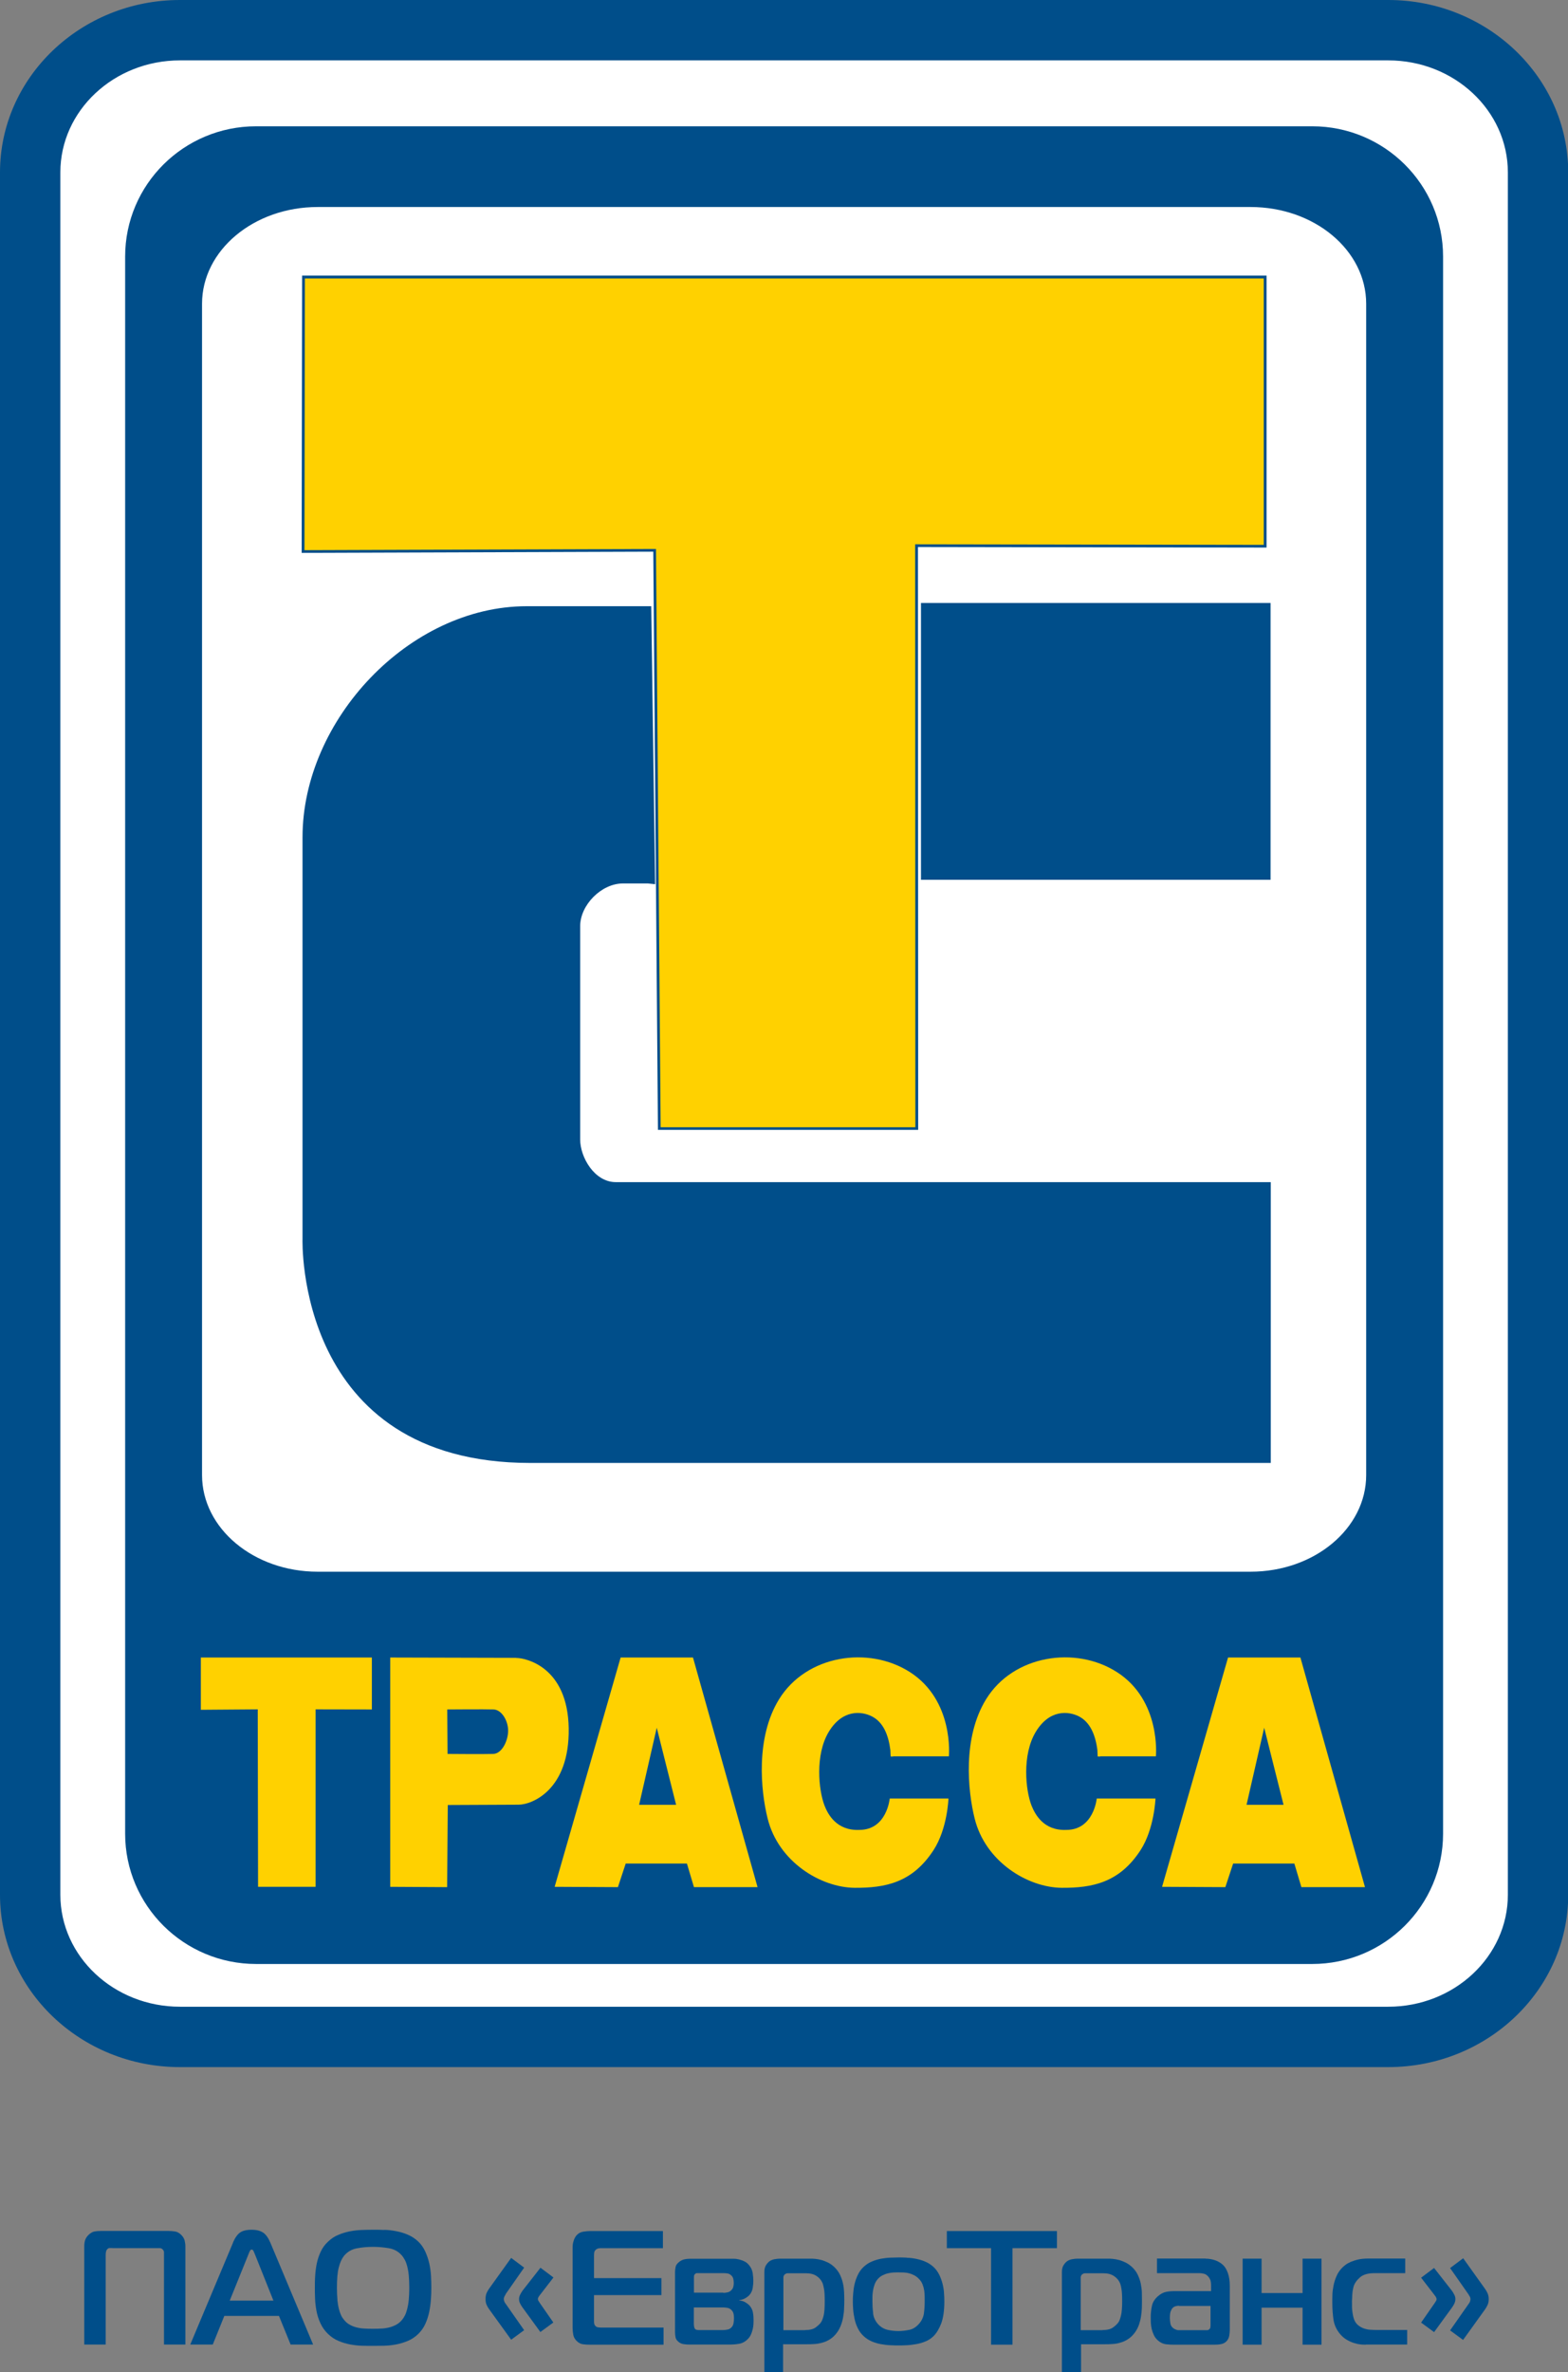
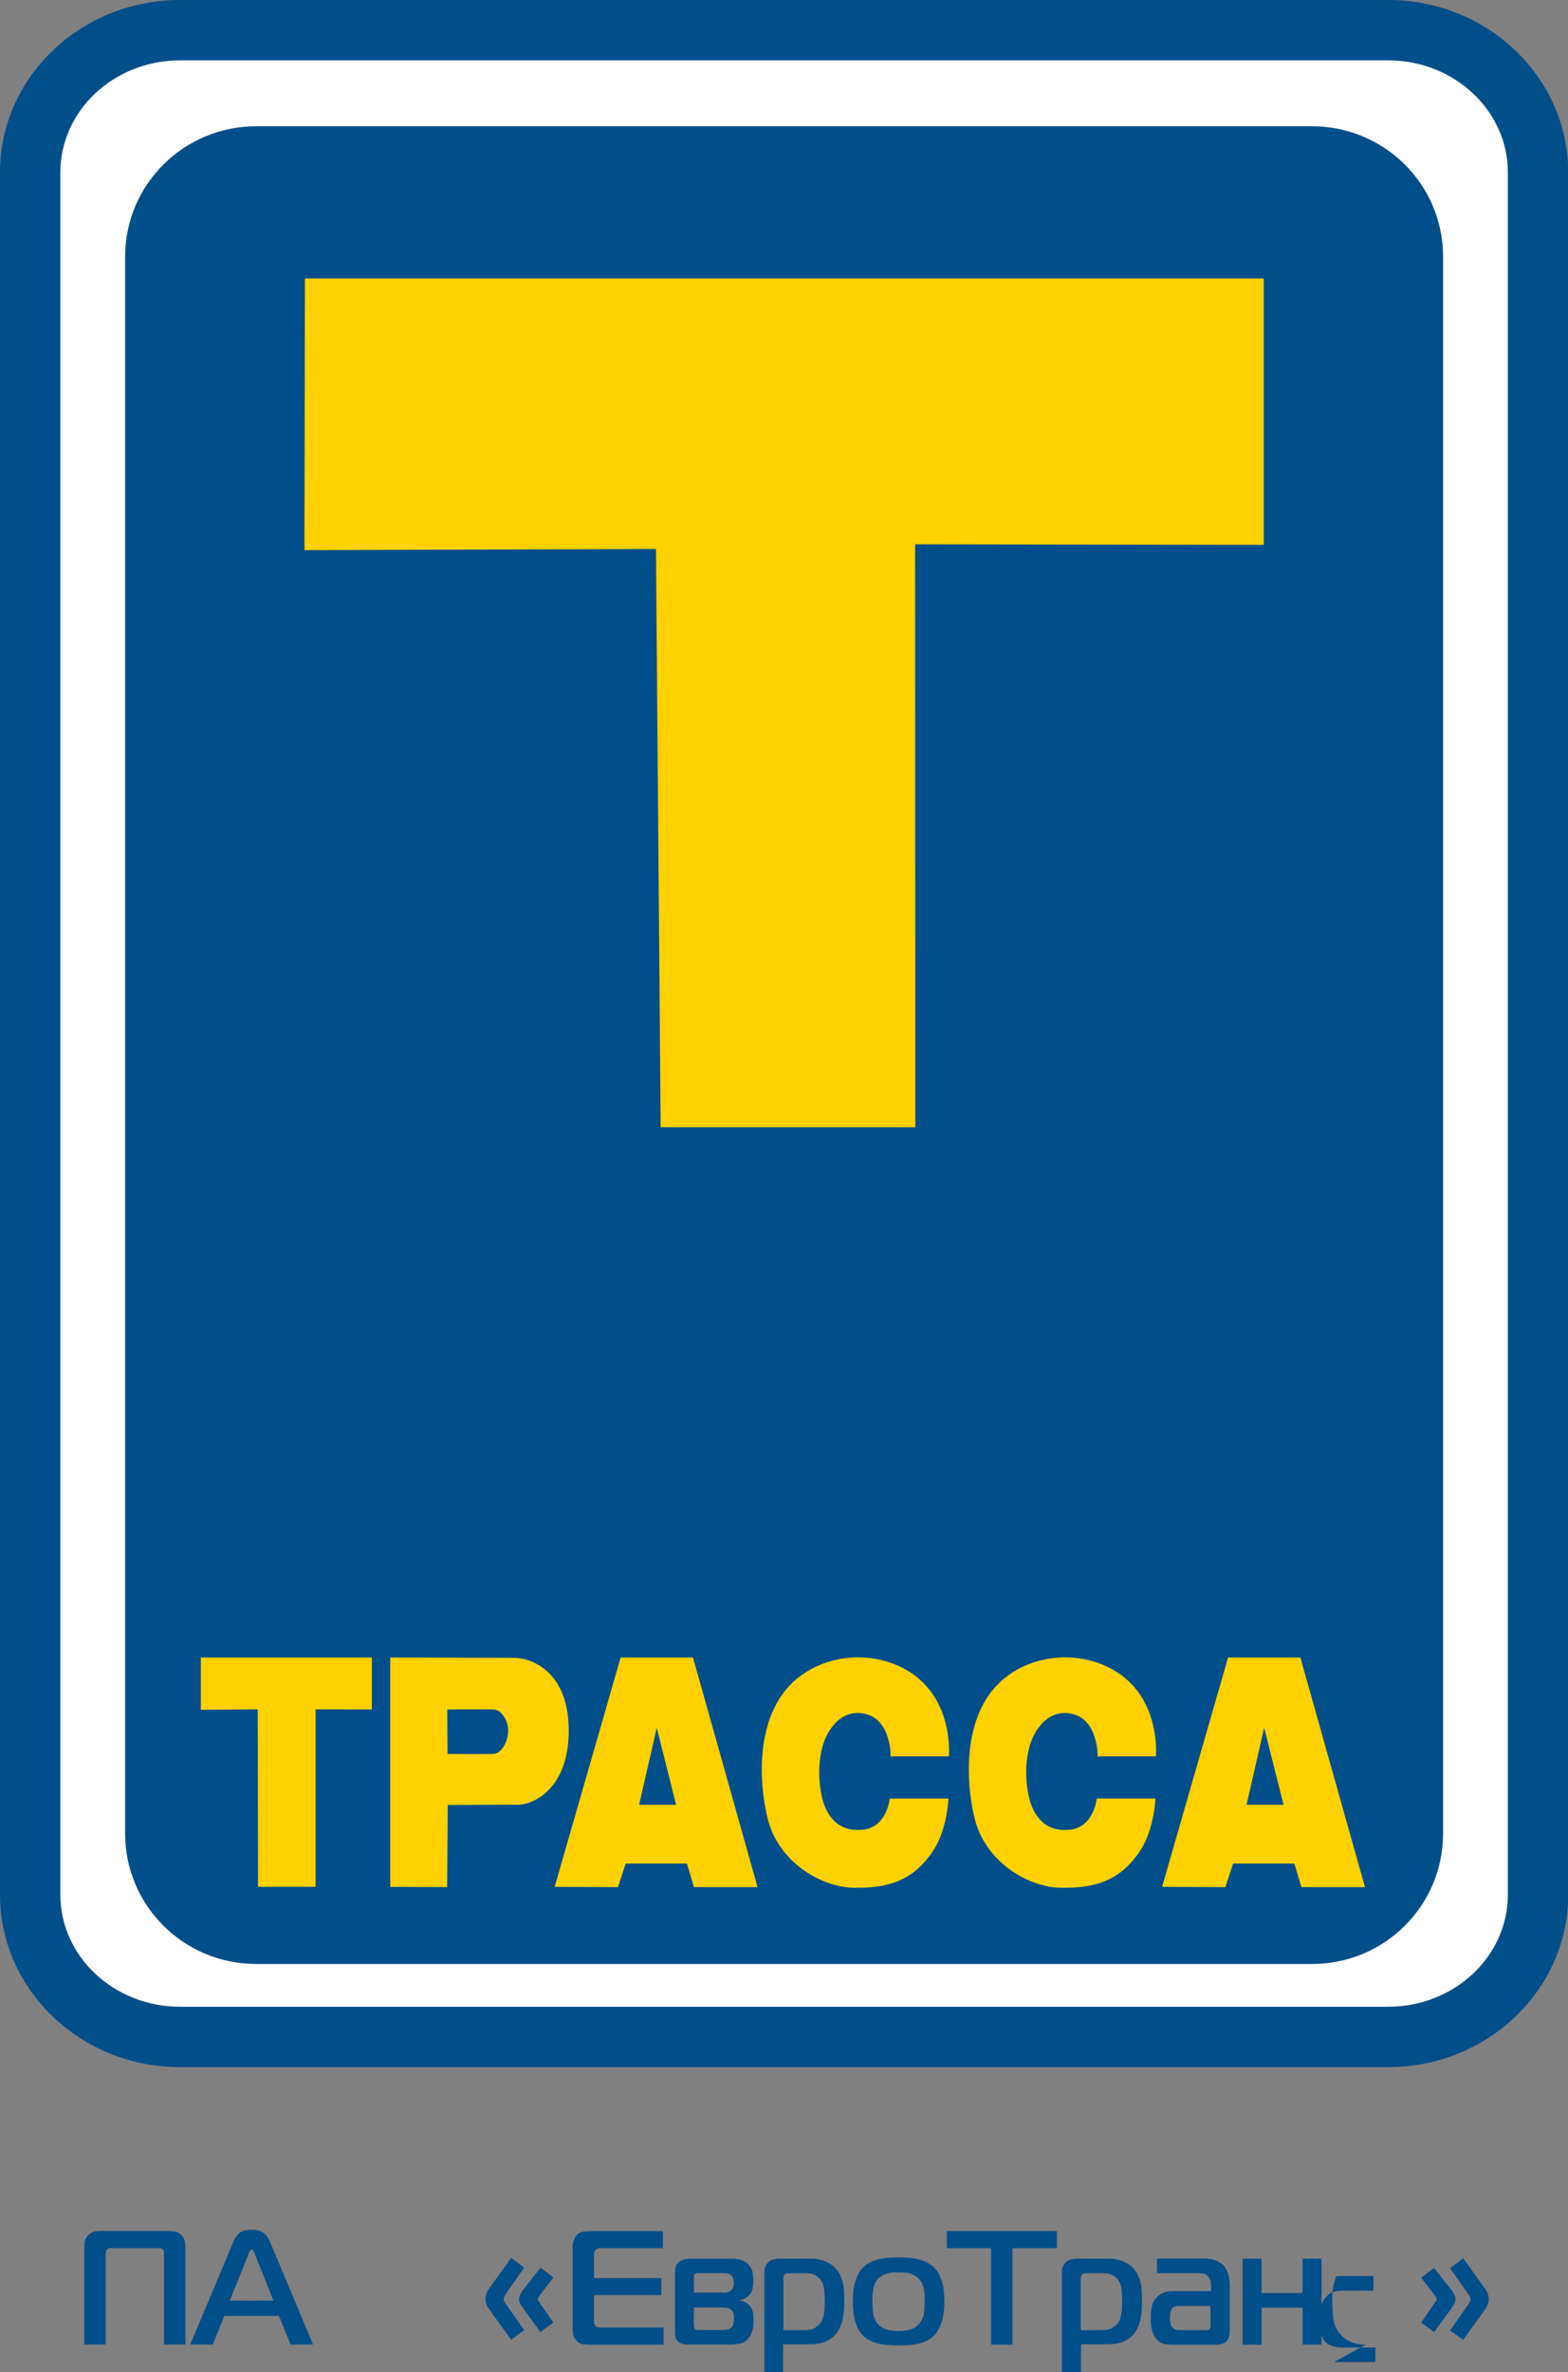
<svg xmlns="http://www.w3.org/2000/svg" id="_Слой_2" data-name="Слой 2" viewBox="0 0 144.97 219.22">
  <rect x="0" y="0" width="144.97" height="219.22" fill="#808080" stroke="none" />
  <defs>
    <style>
      .cls-1, .cls-2 {
        fill: #004e8a;
      }

      .cls-1, .cls-3 {
        fill-rule: evenodd;
      }

      .cls-4 {
        fill: #ffd100;
      }

      .cls-3 {
        fill: #fff;
      }

      .cls-5 {
        fill: none;
      }

      .cls-6 {
        clip-path: url(#clippath);
      }
    </style>
    <clipPath id="clippath">
      <rect class="cls-5" width="144.97" height="191.02" />
    </clipPath>
  </defs>
  <g id="_Слой_1-2" data-name="Слой 1">
    <g>
      <path class="cls-3" d="M142.2,175.09c0,7.26-6.2,13.14-13.85,13.14H16.64c-7.65,0-13.85-5.88-13.85-13.14V15.93c0-7.26,6.2-13.14,13.85-13.14h111.71c7.65,0,13.85,5.89,13.85,13.14v159.16h0Z" />
      <g class="cls-6">
        <path class="cls-2" d="M128.35,191.02H16.64c-9.18,0-16.64-7.15-16.64-15.93V15.93C0,7.15,7.46,0,16.64,0h111.71C137.52,0,144.99,7.15,144.99,15.93v159.16c0,8.78-7.46,15.93-16.64,15.93ZM16.64,5.58c-6.1,0-11.06,4.64-11.06,10.35v159.16c0,5.71,4.96,10.35,11.06,10.35h111.71c6.1,0,11.06-4.64,11.06-10.35V15.93c0-5.71-4.96-10.35-11.06-10.35H16.64Z" />
      </g>
      <path class="cls-1" d="M133.42,169.45c0,6.65-5.42,12.04-12.1,12.04H23.68c-6.68,0-12.11-5.39-12.11-12.04V23.71c0-6.65,5.42-12.04,12.11-12.04h97.64c6.68,0,12.1,5.39,12.1,12.04v145.74h0Z" />
-       <path class="cls-3" d="M126.31,136.31c0,4.94-4.79,8.93-10.69,8.93H29.37c-5.91,0-10.69-4-10.69-8.93V28.07c0-4.94,4.79-8.94,10.69-8.94h86.25c5.91,0,10.69,4,10.69,8.94v108.24h0Z" />
      <polygon class="cls-4" points="60.96 104.29 60.52 50.86 28.02 50.96 28.06 25.6 116.97 25.6 116.97 50.47 84.74 50.42 84.77 104.28 60.96 104.29 60.96 104.29" />
      <path class="cls-2" d="M60.83,104.42v-.13s-.43-53.31-.43-53.31l-32.51.11.04-25.62h89.17v25.13l-32.23-.05.02,53.86h-24.06ZM60.65,50.73v.13s.43,53.31.43,53.31h23.55s-.02-53.87-.02-53.87l32.23.05v-24.62H28.19l-.04,25.11,32.5-.11Z" />
      <polygon class="cls-1" points="85.15 55.72 117.47 55.72 117.47 81.3 85.15 81.3 85.15 55.72 85.15 55.72" />
      <path class="cls-1" d="M60.57,81.71l-.36-25.69h-.32s-11.19,0-11.19,0c-10.87,0-20.73,10.51-20.73,21.35v37.12s-.71,20.7,21.06,20.7h68.46v-25.95h-60.56c-1.97,0-3.29-2.3-3.29-3.94v-19.71c0-1.97,1.97-3.95,3.95-3.95h2.31l.68.07h0Z" />
      <polygon class="cls-4" points="29.18 157.96 34.38 157.97 34.38 153.17 18.57 153.17 18.57 158 23.83 157.96 23.86 174.36 29.18 174.36 29.18 157.96 29.18 157.96" />
      <path class="cls-4" d="M41.35,157.97l.03,4.11s3.42.03,4.23,0c.81-.03,1.37-1.24,1.37-2.15s-.59-1.93-1.34-1.96c-.75-.03-4.29,0-4.29,0h0ZM47.73,153.21c.87,0,4.76.81,4.85,6.5.09,5.69-3.39,7.06-4.64,7.06s-6.54.03-6.54.03l-.06,7.59-5.26-.03v-21.19s10.77.03,11.64.03h0Z" />
      <path class="cls-4" d="M82.58,162.3h5.15s.49-5.16-3.6-7.78c-3.83-2.46-9.59-1.58-12.11,2.52-2.17,3.53-1.69,8.43-1.05,11,.99,4.01,4.91,6.38,8.04,6.41,2.86.02,5.35-.48,7.3-3.48,1.29-1.98,1.38-4.77,1.38-4.77h-5.43s-.26,2.9-2.81,2.9c-2.13.09-2.92-1.48-3.22-2.25-.55-1.43-.88-4.68.38-6.79,1.26-2.11,3.04-1.96,4.04-1.43,1,.53,1.49,1.67,1.67,3.1,0,.29.03.59.03.59h.23Z" />
      <path class="cls-4" d="M60.72,159.66l-1.63,7.12h3.42l-1.79-7.12h0ZM51.28,174.36l6.1-21.19h6.69l5.97,21.22h-5.88l-.65-2.18h-5.66l-.72,2.18-5.85-.03h0Z" />
      <path class="cls-4" d="M101.72,162.3h5.15s.49-5.16-3.6-7.78c-3.83-2.46-9.6-1.58-12.11,2.52-2.17,3.53-1.69,8.43-1.05,11,.99,4.01,4.91,6.38,8.04,6.41,2.86.02,5.35-.48,7.3-3.48,1.28-1.98,1.38-4.77,1.38-4.77h-5.43s-.27,2.9-2.81,2.9c-2.13.09-2.91-1.48-3.22-2.25-.56-1.43-.88-4.68.38-6.79,1.26-2.11,3.04-1.96,4.04-1.43.99.53,1.49,1.67,1.67,3.1,0,.29.03.59.03.59h.24Z" />
      <path class="cls-4" d="M116.88,159.66l-1.63,7.12h3.42l-1.79-7.12h0ZM107.44,174.36l6.1-21.19h6.69l5.97,21.22h-5.88l-.65-2.18h-5.66l-.72,2.18-5.85-.03h0Z" />
    </g>
    <g>
      <path class="cls-2" d="M10.38,207.74c-.08,0-.16,0-.25,0s-.16.05-.23.13c-.05.05-.08.12-.1.22-.02.09-.03.19-.03.28v8.29h-1.98v-9.08c0-.19.02-.37.07-.54.05-.17.15-.34.32-.51.19-.18.38-.29.55-.32s.39-.05.63-.05h6.21c.21,0,.42.02.62.05s.39.14.57.32c.16.16.26.33.31.51.04.18.07.36.07.54v9.08h-1.98v-8.29c0-.08,0-.17,0-.25s-.04-.17-.11-.24c-.07-.08-.15-.12-.24-.13-.09,0-.17,0-.24,0h-4.17Z" />
      <path class="cls-2" d="M21.54,207.23c.19-.44.41-.75.65-.92.24-.17.6-.26,1.07-.26s.8.09,1.06.26.48.48.67.92l3.96,9.43h-2.08l-1.08-2.65h-5.05l-1.07,2.65h-2.08l3.96-9.43ZM21.24,212.6h4.04l-1.71-4.28c-.03-.08-.07-.17-.12-.28-.05-.11-.11-.16-.18-.16s-.13.05-.18.16c-.05.1-.09.2-.12.28l-1.73,4.28Z" />
-       <path class="cls-2" d="M35.51,206.06c.37,0,.74.05,1.11.12.38.07.74.18,1.09.33.35.15.68.36.97.64.27.26.48.57.64.92.16.35.28.71.37,1.09.08.38.14.77.16,1.16.02.39.03.75.03,1.09s-.01.72-.04,1.1c-.03.39-.08.77-.16,1.15-.08.38-.2.75-.36,1.1-.16.35-.38.65-.64.91-.29.28-.61.5-.97.65-.36.15-.72.26-1.09.33-.38.07-.75.11-1.12.12-.37,0-.71.01-1,.01s-.65,0-1.01-.01c-.36-.01-.73-.05-1.11-.12-.38-.07-.74-.18-1.09-.33-.36-.15-.68-.37-.97-.65-.3-.29-.53-.62-.7-.99s-.29-.75-.36-1.13-.12-.76-.13-1.13c-.02-.37-.02-.71-.02-1,0-.36,0-.73.03-1.12.02-.38.07-.76.15-1.14s.2-.74.36-1.08c.16-.35.38-.65.67-.92.29-.28.61-.5.97-.64.35-.15.72-.26,1.09-.33.37-.07.74-.11,1.1-.12s.71-.02,1.03-.02.65,0,1.01.02ZM31.19,212.54c.04.31.08.59.14.82.06.24.13.43.2.58.07.16.16.29.25.4.15.2.33.36.53.47.2.12.41.2.64.26.23.06.47.1.74.11.26.02.52.02.79.02s.53,0,.79-.02c.25-.01.5-.05.74-.11.23-.06.45-.15.65-.26.2-.11.38-.27.54-.47.09-.11.17-.24.25-.4.08-.16.14-.36.2-.58.06-.23.11-.5.14-.83s.05-.69.05-1.11c0-.45-.02-.84-.05-1.16s-.08-.6-.14-.83c-.06-.23-.13-.42-.21-.57-.08-.15-.16-.28-.24-.38-.31-.38-.71-.62-1.18-.71-.48-.09-.99-.14-1.53-.14s-1.06.05-1.53.14c-.47.1-.86.33-1.17.71-.2.26-.36.61-.47,1.06-.12.44-.17,1.07-.17,1.88,0,.43.02.8.05,1.12Z" />
      <path class="cls-2" d="M46.76,212c-.03.05-.07.11-.11.19s-.07.16-.07.26c0,.08.02.16.05.24s.08.15.13.21l1.7,2.43-1.2.88-2.06-2.85c-.07-.1-.14-.22-.21-.37-.07-.15-.1-.33-.1-.55s.04-.4.1-.55c.07-.14.14-.27.21-.37l2.06-2.87,1.2.9-1.7,2.43ZM49.91,212.09c-.12.15-.18.27-.18.36,0,.07.02.13.07.2.04.06.08.12.11.17l1.25,1.8-1.2.88-1.66-2.28c-.06-.08-.13-.19-.2-.33-.08-.14-.11-.29-.11-.44,0-.13.03-.26.1-.4.07-.13.14-.26.22-.37l1.66-2.12,1.2.9-1.25,1.62Z" />
      <path class="cls-2" d="M54.53,216.67c-.23,0-.45-.01-.64-.04-.2-.03-.39-.12-.56-.29-.18-.17-.29-.37-.33-.59-.04-.23-.06-.44-.06-.64v-7.44c0-.21.03-.41.1-.61.06-.2.15-.36.26-.49.17-.19.37-.3.61-.34.23-.04.45-.06.65-.06h6.73v1.58h-5.67c-.09,0-.18,0-.28.02s-.18.06-.26.13c-.08.08-.13.17-.14.25-.01.09-.02.17-.02.25v2.12h6.23v1.57h-6.23v2.46c0,.19.05.33.15.41.06.06.15.1.26.11.11.02.25.02.41.02h5.61v1.58h-6.83Z" />
      <path class="cls-2" d="M68.34,212.57c.23.03.43.1.6.2.17.11.3.21.39.32.16.2.26.42.29.65.04.23.05.46.05.67,0,.11,0,.24-.01.38s-.03.3-.07.46c-.04.16-.09.32-.16.48-.07.16-.17.3-.3.43-.24.24-.51.38-.81.43s-.57.07-.79.07h-3.78c-.17,0-.35-.01-.55-.04-.19-.03-.36-.11-.5-.24-.14-.12-.23-.26-.25-.43-.03-.17-.04-.32-.04-.45v-5.54c0-.14.02-.29.05-.46s.14-.32.31-.46c.17-.14.35-.23.53-.26.18-.04.36-.05.53-.05h3.6c.13,0,.28,0,.44,0,.16,0,.32.03.48.07s.32.1.47.17.29.18.41.32c.2.23.32.49.36.76.04.28.06.52.06.71,0,.21-.02.44-.06.68s-.14.46-.3.64c-.11.12-.25.22-.41.31s-.34.14-.54.16v.03ZM66.87,211.88c.11,0,.23-.01.37-.04.13-.02.26-.09.37-.2.1-.1.16-.21.19-.32.02-.11.04-.23.04-.34,0-.12-.01-.25-.04-.38-.03-.13-.09-.25-.2-.34-.1-.09-.21-.15-.33-.17-.12-.02-.24-.03-.36-.03h-2.31s-.1,0-.17,0c-.06,0-.12.03-.17.08s-.08.1-.09.15c0,.05-.01.1-.01.15v1.42h2.71ZM64.16,214.84c0,.06,0,.12.02.19.01.07.04.12.07.17.05.06.11.09.17.1.06.01.13.02.2.02h2.19c.13,0,.27-.01.42-.04.15-.02.28-.09.39-.2s.18-.25.2-.41c.03-.16.04-.3.04-.43,0-.12-.01-.25-.03-.38-.02-.13-.08-.26-.18-.37-.11-.12-.24-.19-.38-.22-.15-.02-.27-.04-.37-.04h-2.75v1.6Z" />
      <path class="cls-2" d="M72.42,219.22h-1.75v-9.27c0-.26.05-.47.15-.62.1-.16.2-.27.3-.35.15-.11.32-.18.5-.21.18-.03.34-.05.5-.05h2.77c.13,0,.29,0,.47.02.19.02.38.05.6.11.21.06.43.15.65.26.22.12.42.27.61.47.2.21.36.44.47.69s.2.5.25.76c.06.26.09.52.1.77s.02.49.02.71c0,.26,0,.52-.02.79,0,.27-.04.54-.08.79s-.11.51-.2.75-.2.46-.34.66c-.19.27-.4.48-.64.64-.24.16-.48.27-.74.34s-.5.12-.75.13c-.25.02-.47.02-.67.02h-2.22v2.55ZM74.42,215.32c.44,0,.78-.08,1-.25.23-.17.4-.33.5-.49.08-.12.16-.32.23-.6.07-.28.1-.71.1-1.31,0-.54-.02-.93-.07-1.18s-.09-.42-.14-.53c-.11-.26-.29-.47-.55-.64-.26-.17-.58-.25-.98-.25h-1.72s-.08.01-.13.04c-.04.03-.08.05-.11.07-.08.08-.12.17-.12.27v4.88h2Z" />
      <path class="cls-2" d="M83.85,208.64c.28,0,.57.04.86.1.29.06.57.14.84.26.27.11.51.27.74.47.23.21.41.46.55.74.14.29.24.57.31.86s.12.58.13.85c.02.28.03.53.03.74,0,.85-.1,1.53-.29,2.05-.2.51-.44.91-.73,1.19-.21.2-.45.36-.73.47-.28.12-.56.2-.86.25s-.58.09-.86.1c-.28.02-.54.02-.76.02s-.5,0-.78-.02c-.28-.01-.57-.05-.86-.1s-.57-.14-.84-.25c-.27-.12-.51-.27-.73-.47-.24-.22-.43-.47-.56-.75-.14-.28-.24-.57-.3-.86-.06-.29-.11-.58-.13-.86-.02-.27-.03-.51-.03-.71,0-.22,0-.48.03-.77.02-.29.06-.58.13-.88s.17-.58.31-.87.32-.53.55-.74c.22-.2.46-.36.73-.47.27-.12.55-.2.84-.26.29-.05.58-.09.86-.1.28,0,.54-.02.78-.02s.5,0,.78.02ZM80.72,213.76c.04.37.19.7.44.99.26.29.56.47.91.55s.68.11,1,.11.66-.04,1-.11.63-.26.89-.55.41-.62.46-.97c.05-.36.07-.71.07-1.07v-.48c0-.18-.02-.37-.04-.56-.03-.19-.08-.38-.15-.56-.07-.18-.17-.35-.32-.5-.13-.14-.27-.25-.43-.34-.16-.08-.32-.15-.48-.19-.17-.05-.33-.07-.5-.08-.17,0-.34-.01-.5-.01-.14,0-.3,0-.47.01s-.35.04-.52.08c-.17.04-.34.11-.5.19s-.31.2-.43.34c-.12.14-.22.3-.29.5-.07.19-.12.38-.15.58s-.05.38-.05.56,0,.33,0,.46c0,.33.02.68.07,1.05Z" />
      <path class="cls-2" d="M91.63,216.67v-8.92h-4.09v-1.58h10.18v1.58h-4.11v8.92h-1.98Z" />
      <path class="cls-2" d="M99.93,219.22h-1.75v-9.27c0-.26.05-.47.15-.62.1-.16.2-.27.3-.35.15-.11.32-.18.5-.21.18-.03.35-.05.5-.05h2.78c.13,0,.29,0,.47.02.18.02.38.05.6.11.21.06.43.15.65.26.22.12.42.27.62.47.2.21.36.44.47.69.11.25.2.5.25.76.05.26.09.52.1.77,0,.25.01.49.01.71,0,.26,0,.52-.01.79-.01.27-.04.54-.08.79s-.11.51-.19.75c-.09.24-.2.46-.34.66-.19.27-.4.48-.64.64s-.48.27-.73.34c-.26.08-.51.12-.75.13-.25.02-.47.02-.67.02h-2.22v2.55ZM101.92,215.32c.44,0,.77-.08,1-.25.23-.17.39-.33.5-.49.08-.12.15-.32.22-.6s.11-.71.11-1.31c0-.54-.02-.93-.07-1.18-.04-.25-.09-.42-.14-.53-.11-.26-.3-.47-.56-.64s-.58-.25-.97-.25h-1.73s-.08.01-.13.04c-.04.03-.08.05-.11.07-.08.08-.12.17-.12.27v4.88h2Z" />
      <path class="cls-2" d="M111.45,208.72c.34,0,.66.06.95.17.29.11.52.26.71.45.17.17.31.41.42.73.11.32.17.7.17,1.15v4.12c0,.14-.02.31-.05.51-.04.2-.12.37-.26.51-.14.14-.31.23-.51.26-.2.04-.4.05-.58.05h-3.79c-.22,0-.46-.01-.71-.04s-.5-.14-.73-.34c-.16-.14-.29-.3-.38-.49-.09-.19-.16-.38-.21-.58-.04-.2-.07-.39-.08-.58,0-.19-.01-.36-.01-.51,0-.35.04-.7.11-1.04s.26-.64.56-.9c.25-.22.5-.35.76-.4.26-.05.49-.07.7-.07h3.45v-.55c0-.12-.01-.25-.04-.38s-.09-.25-.19-.38c-.12-.15-.26-.25-.41-.29-.16-.04-.3-.06-.44-.06h-3.92v-1.35h4.51ZM109,213.07c-.06,0-.16.01-.29.04-.13.03-.25.1-.35.23-.03.04-.07.12-.12.24s-.08.33-.08.62c0,.12.01.27.04.45.02.18.09.33.2.43.06.06.14.12.25.17.11.05.21.08.32.08h2.44s.11,0,.19,0,.14-.03.2-.08c.06-.05.09-.1.1-.16,0-.05.02-.11.02-.17v-1.83h-2.93Z" />
      <path class="cls-2" d="M120.43,216.67v-3.42h-3.79v3.42h-1.75v-7.95h1.75v3.18h3.79v-3.18h1.75v7.95h-1.75Z" />
-       <path class="cls-2" d="M126.27,216.67c-.15,0-.33,0-.52-.03-.2-.02-.41-.07-.62-.14-.21-.07-.42-.17-.64-.3s-.41-.3-.59-.51c-.33-.39-.53-.83-.61-1.31-.07-.49-.11-1.01-.11-1.58,0-.24,0-.5.01-.78.01-.28.05-.56.11-.85s.15-.57.27-.84c.12-.28.29-.53.51-.76.08-.08.18-.17.31-.27.13-.1.29-.19.49-.28.2-.08.43-.16.69-.22.26-.06.58-.09.94-.09h3.41v1.35h-2.83c-.59,0-1.04.12-1.34.38s-.51.54-.61.88c-.03.11-.05.24-.08.38-.02.14-.03.29-.04.43,0,.15-.01.28-.02.41s0,.22,0,.28c0,.12,0,.25,0,.4,0,.15.02.29.04.44.02.15.05.3.08.44.04.15.08.27.13.37.1.19.22.34.38.45.15.11.31.2.5.26.18.06.37.1.56.11.19.01.38.02.56.02h2.85v1.35h-3.83Z" />
+       <path class="cls-2" d="M126.27,216.67c-.15,0-.33,0-.52-.03-.2-.02-.41-.07-.62-.14-.21-.07-.42-.17-.64-.3s-.41-.3-.59-.51c-.33-.39-.53-.83-.61-1.31-.07-.49-.11-1.01-.11-1.58,0-.24,0-.5.01-.78.01-.28.05-.56.11-.85s.15-.57.27-.84h3.41v1.35h-2.83c-.59,0-1.04.12-1.34.38s-.51.54-.61.88c-.03.11-.05.24-.08.38-.02.14-.03.29-.04.43,0,.15-.01.28-.02.41s0,.22,0,.28c0,.12,0,.25,0,.4,0,.15.02.29.04.44.02.15.05.3.08.44.04.15.08.27.13.37.1.19.22.34.38.45.15.11.31.2.5.26.18.06.37.1.56.11.19.01.38.02.56.02h2.85v1.35h-3.83Z" />
      <path class="cls-2" d="M132.58,209.57l1.66,2.12c.08.11.15.23.22.37.07.13.1.27.1.4,0,.15-.04.29-.11.44-.08.14-.14.25-.2.33l-1.66,2.28-1.2-.88,1.25-1.8s.07-.11.11-.17c.04-.06.07-.12.07-.2,0-.09-.06-.21-.18-.36l-1.25-1.62,1.2-.9ZM135.27,208.67l2.05,2.87c.07.1.14.22.21.37.07.15.11.33.11.55s-.04.4-.11.55c-.07.14-.14.27-.21.37l-2.05,2.85-1.2-.88,1.7-2.43c.05-.06.09-.13.13-.21.03-.08.05-.16.05-.24,0-.1-.02-.19-.07-.26s-.08-.14-.11-.19l-1.7-2.43,1.2-.9Z" />
    </g>
  </g>
</svg>